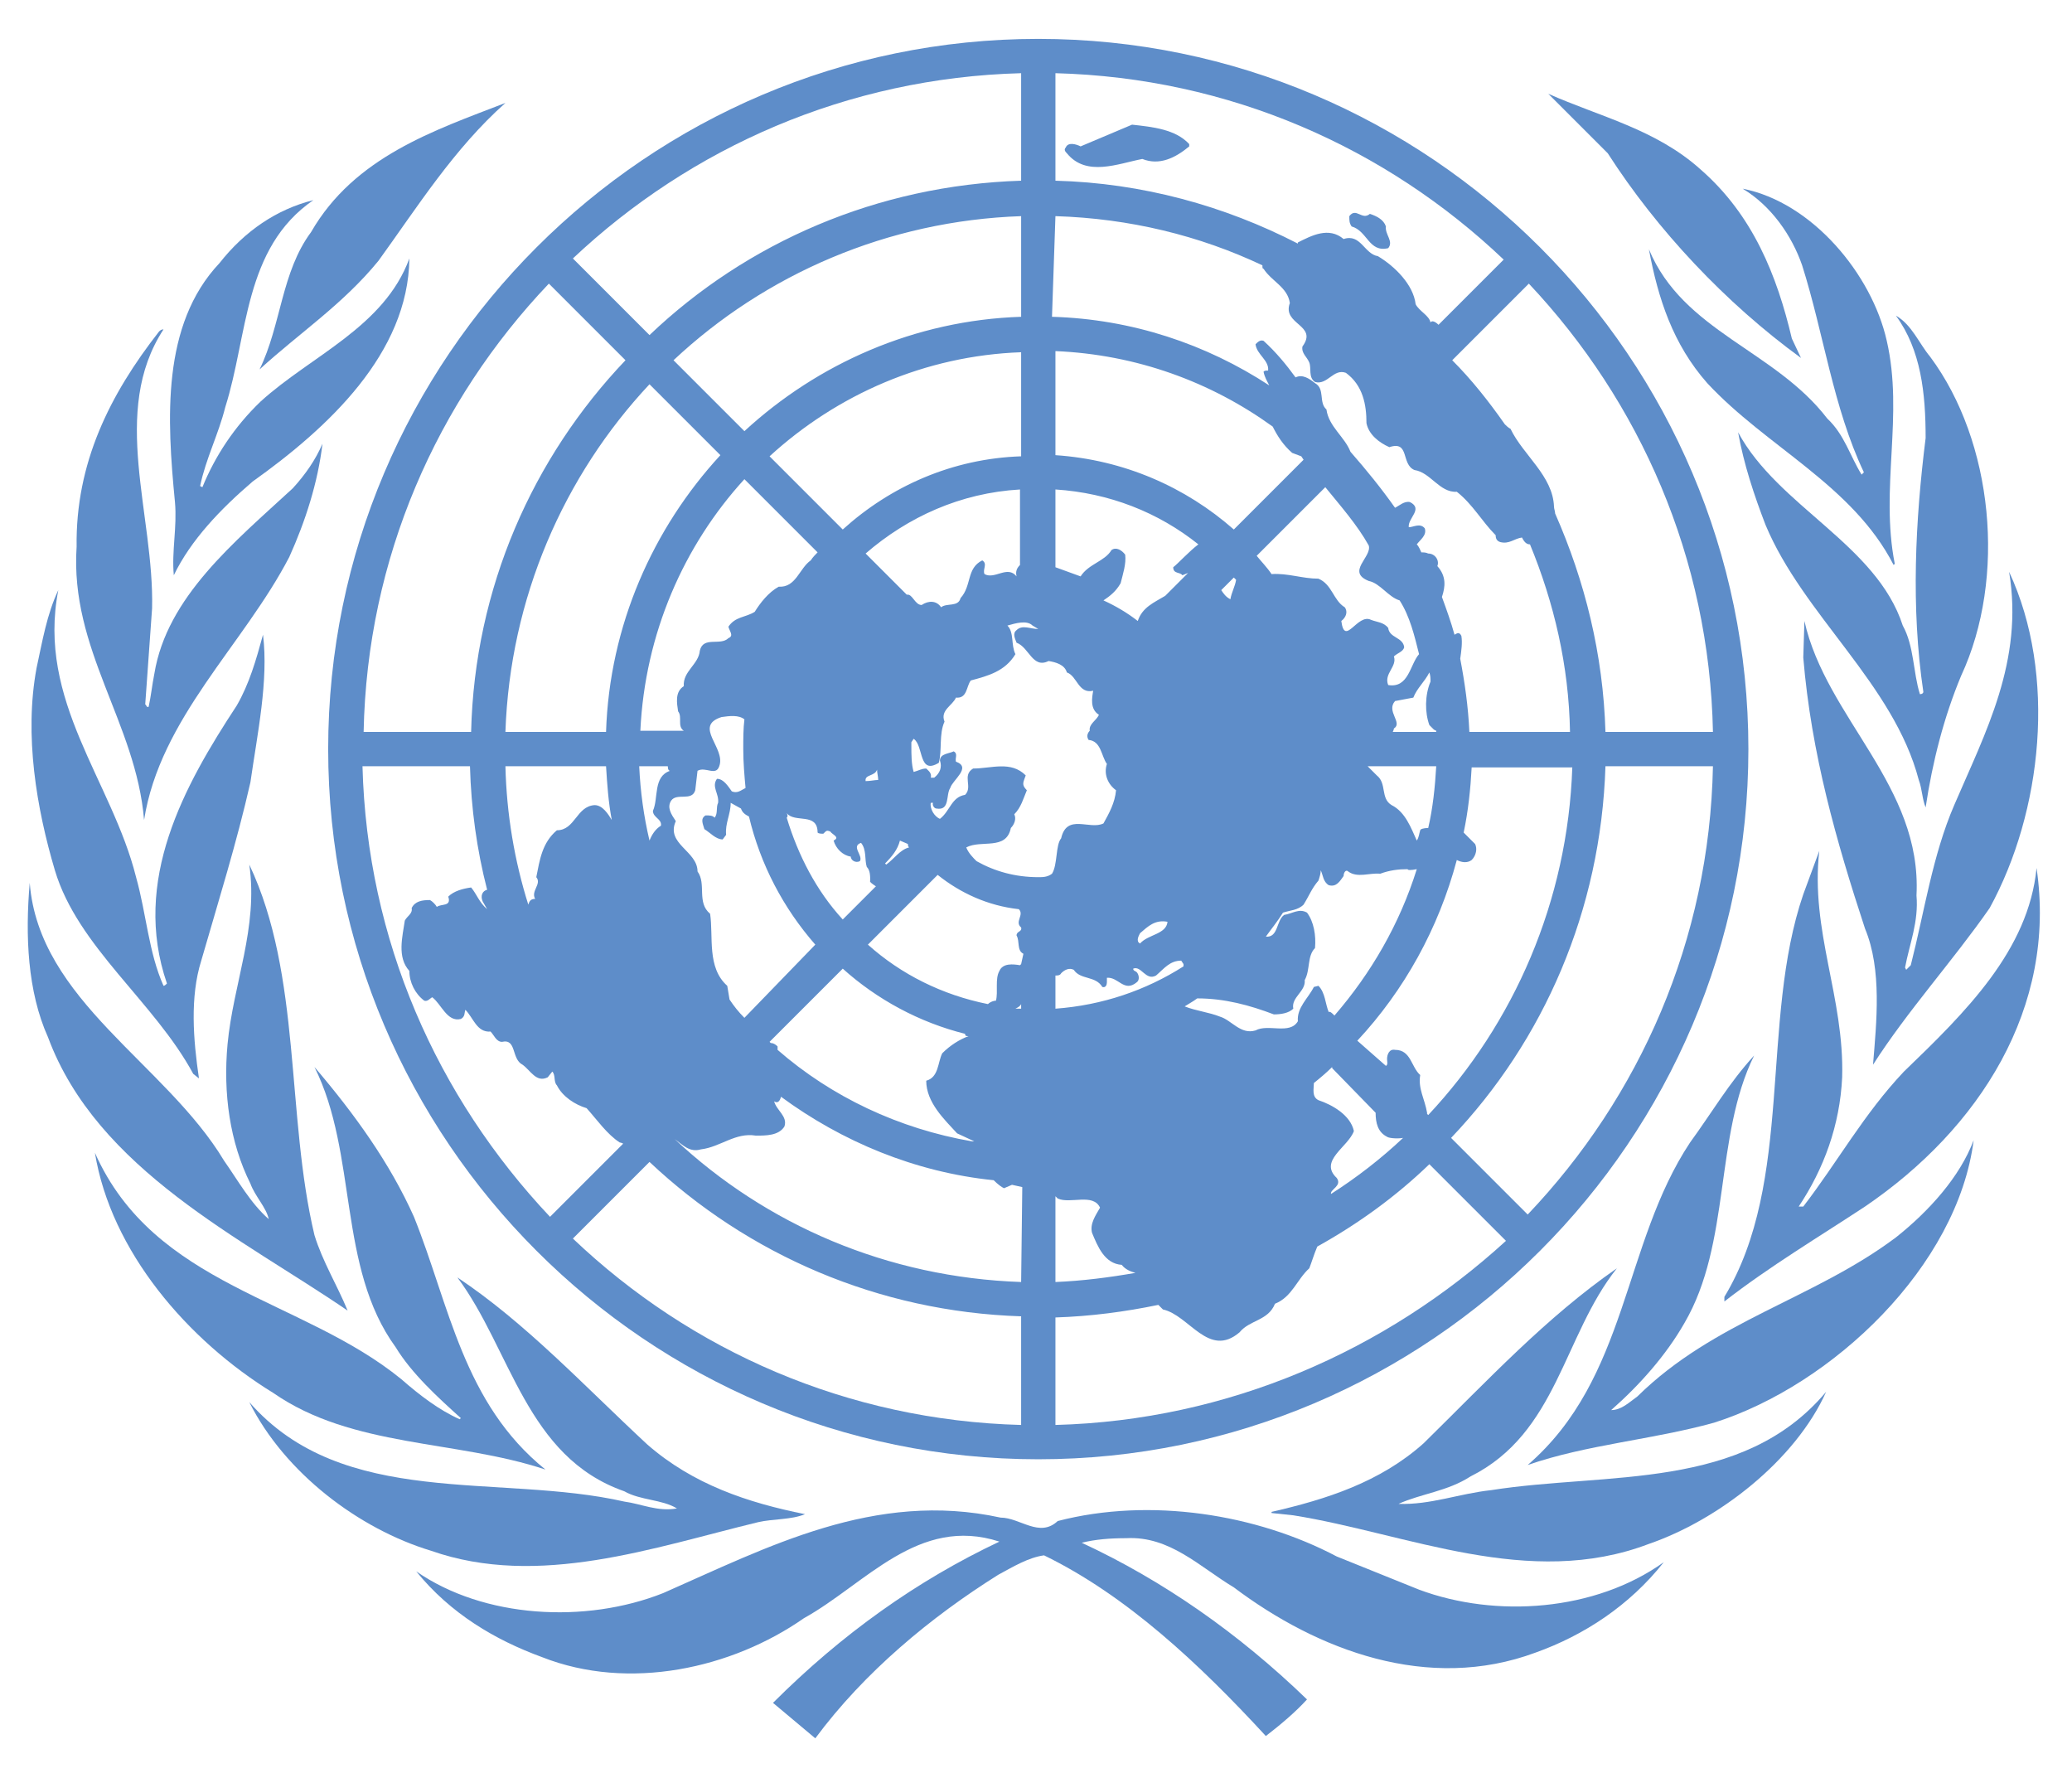
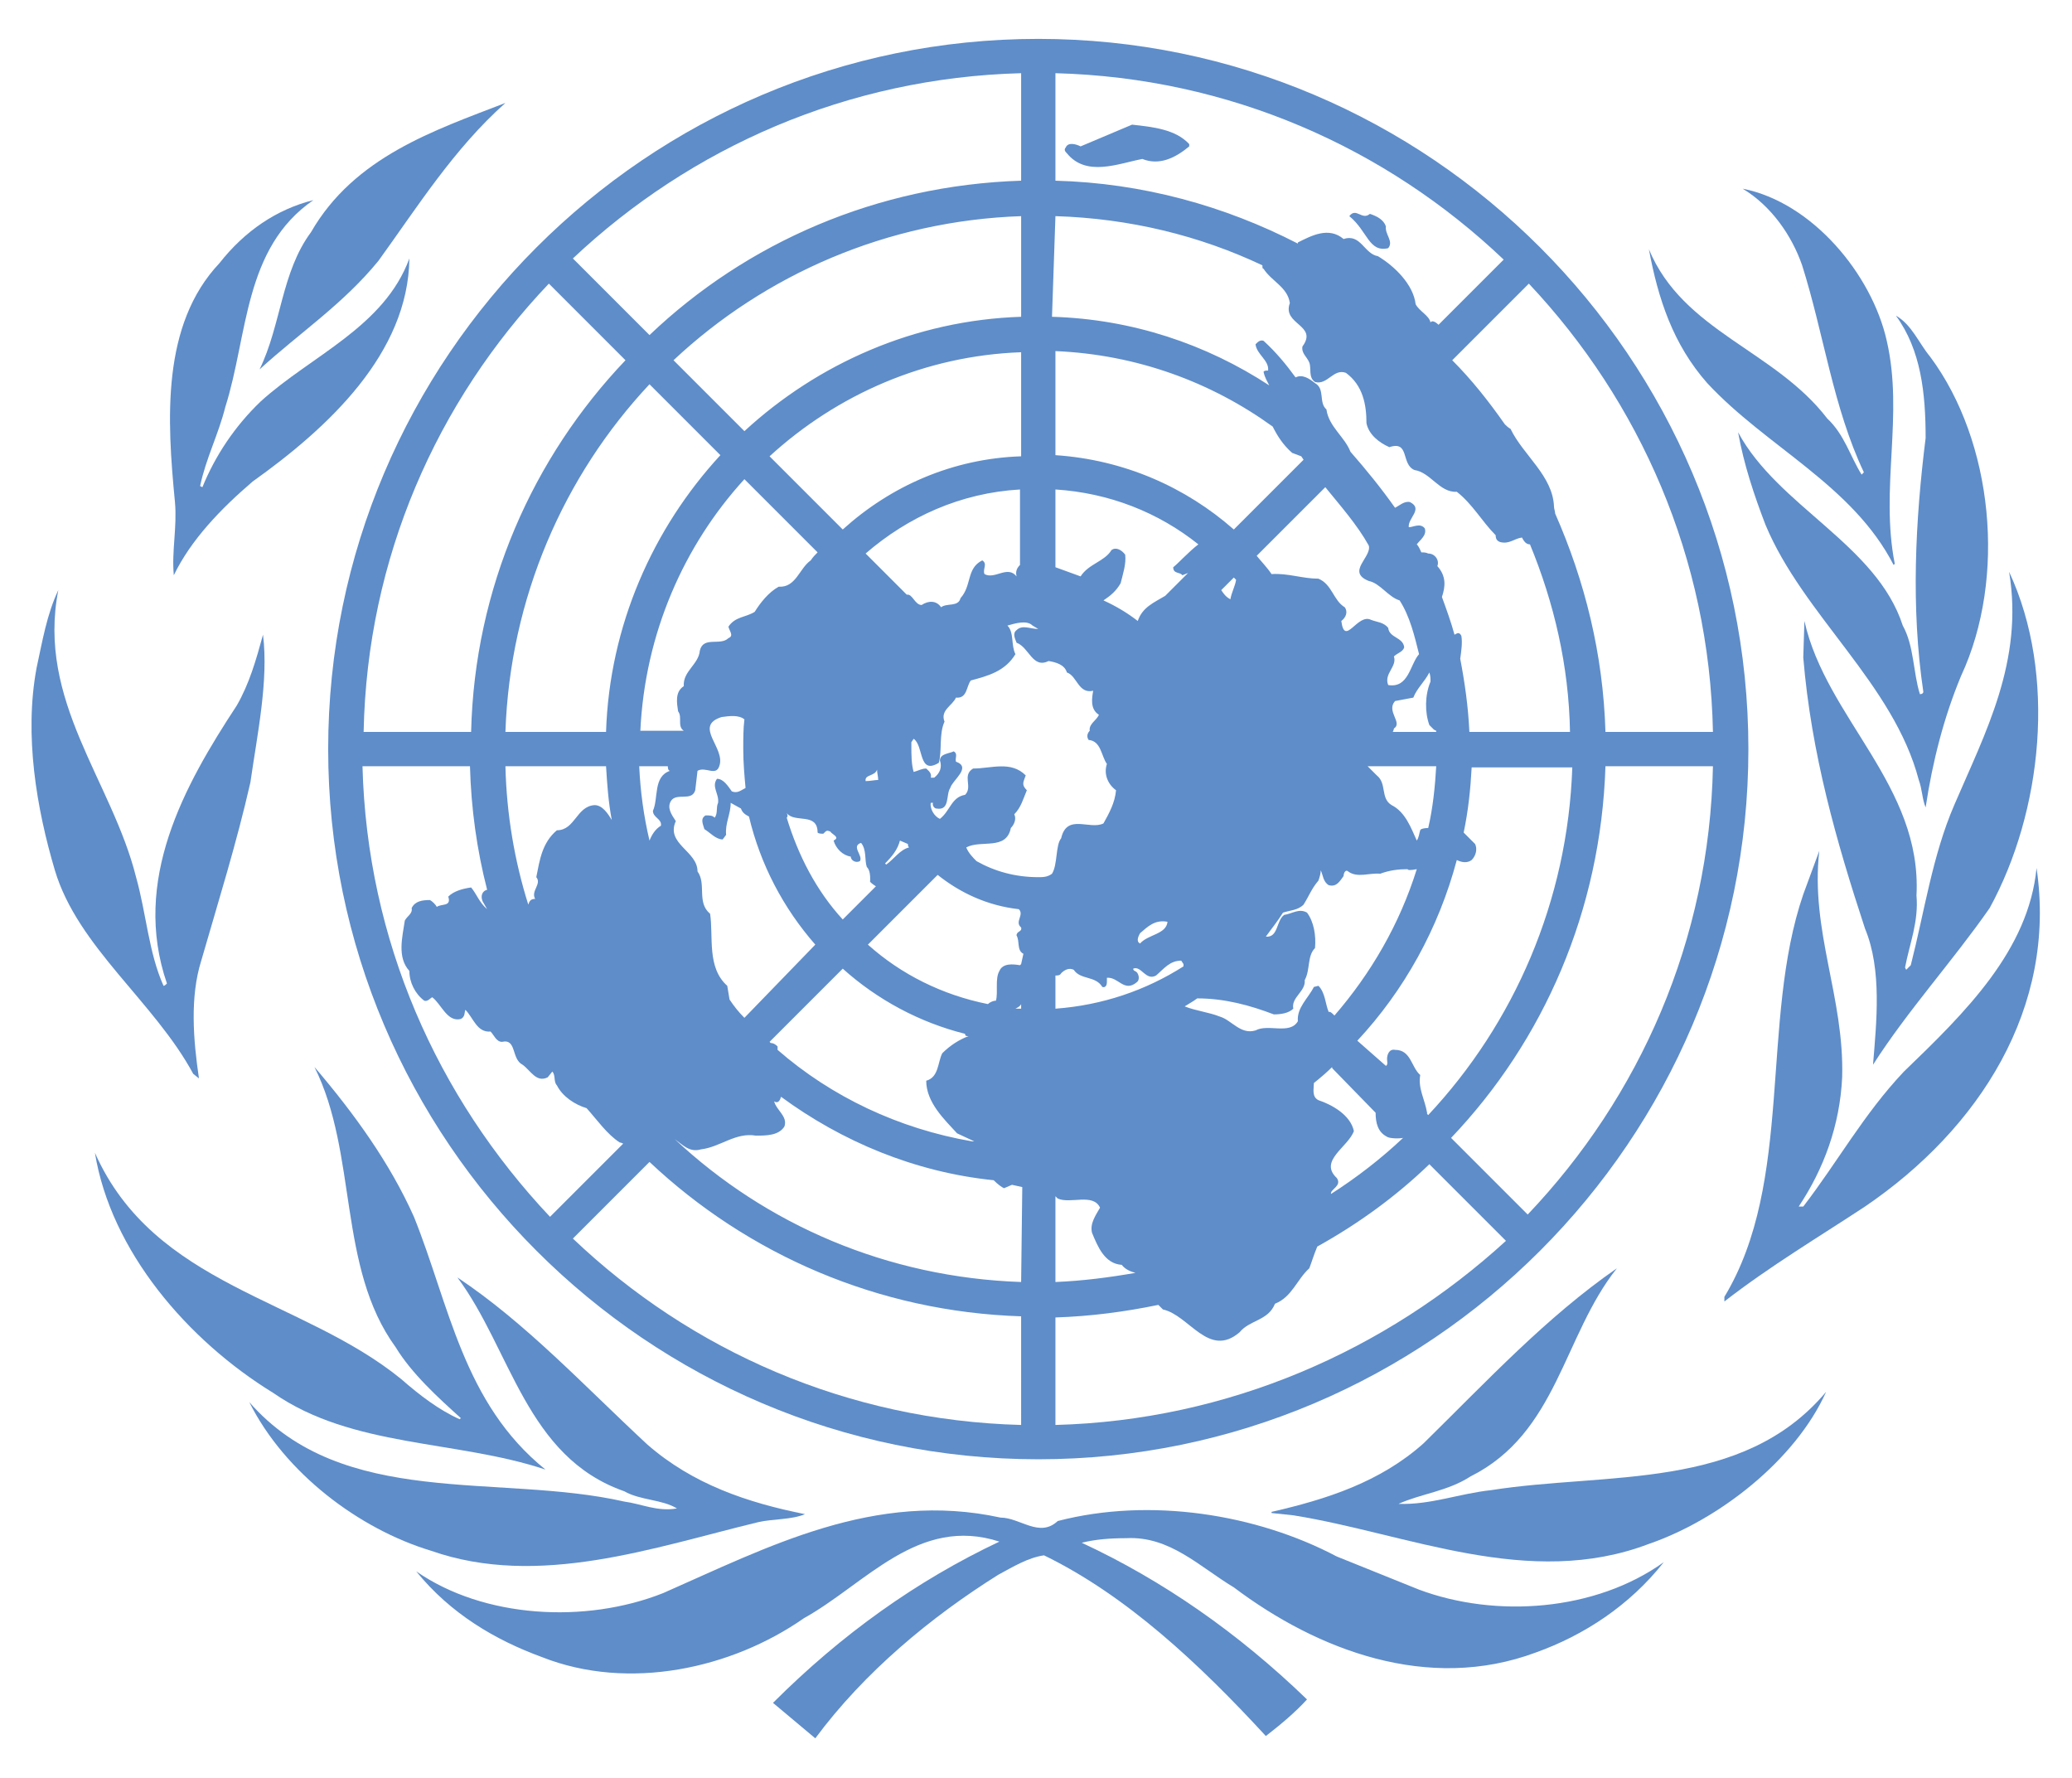
<svg xmlns="http://www.w3.org/2000/svg" version="1.1" id="Layer_1" x="0px" y="0px" viewBox="0 0 181.2 155.5" style="enable-background:new 0 0 181.2 155.5;" xml:space="preserve">
-   <path style="fill:#5E8DC9;" d="M165.8,108.2c-7.2,5.4-15.9,7.3-22.6,13.9c-0.7,0.5-1.4,1.2-2.3,1.2c2.5-2.2,4.8-4.8,6.4-7.6  c4.1-7,2.6-16.3,6.1-23.4c-2.2,2.4-3.7,5-5.6,7.6c-5.9,8.9-5.4,20.6-14.2,28.2c5.2-1.8,10.9-2.2,16.3-3.7  c10.4-3.3,21.3-13.7,22.7-24.7C171.4,102.9,168.7,105.9,165.8,108.2z" />
  <path style="fill:#5E8DC9;" d="M170.9,70.4c-1.9,4.4-2.6,9.3-3.8,14l-0.4,0.4l-0.1-0.2c0.4-2.1,1.2-4,1-6.3c0.5-9.6-7.9-15.5-9.8-24  l-0.1,3.2c0.7,8.4,2.9,16.1,5.4,23.7c1.5,3.6,1,8.2,0.7,11.9c3-4.7,7-9.1,10.2-13.7c4.6-8.4,5.9-20.4,1.7-29.4  C177,57.8,173.6,64.1,170.9,70.4z" />
  <path style="fill:#5E8DC9;" d="M168.2,60.5c0,0.1-0.1,0.2-0.3,0.2c-0.6-1.9-0.5-4.2-1.5-6c-2.3-7.1-10.9-10.4-14.4-16.9  c0.5,2.8,1.4,5.5,2.4,8.1c3.3,7.9,11.2,13.9,13.4,22.3c0.3,0.8,0.3,1.7,0.6,2.4c0.6-4,1.6-7.9,3.1-11.5c4-8.6,2.8-20.5-2.7-27.9  c-1-1.2-1.6-2.8-3-3.6c2.2,3,2.6,6.8,2.6,10.7C167.5,45.5,167.1,53.1,168.2,60.5z" />
  <path style="fill:#5E8DC9;" d="M157.6,23.2c1.9,6,2.7,12.4,5.4,18.1l-0.2,0.2c-1-1.6-1.5-3.5-3-4.9c-4.6-6-12.6-7.6-15.6-14.8  c0.8,4.3,2.1,8.3,5.1,11.7c5.2,5.6,12.7,8.9,16.3,15.9l0.1-0.1c-1.3-6.6,0.8-13-0.7-19.5c-1.3-5.8-6.5-12.1-12.6-13.3  C154.9,18,156.7,20.6,157.6,23.2z" />
-   <path style="fill:#5E8DC9;" d="M157.5,31.3l-0.8-1.7c-1.3-5.5-3.4-10.8-8-14.8c-3.9-3.5-8.8-4.6-13.3-6.6l5.2,5.2  C144.9,20.1,150.9,26.5,157.5,31.3z" />
  <path style="fill:#5E8DC9;" d="M22.7,32.3c3.5-3.2,7.3-5.7,10.4-9.5C36.5,18.1,39.7,13,44.2,9c-6.2,2.4-13.2,4.7-17,11.3  C24.6,23.8,24.6,28.4,22.7,32.3z" />
  <path style="fill:#5E8DC9;" d="M15.2,50.3c1.5-3.1,4.1-5.8,6.9-8.2c6.6-4.7,13.6-11.2,13.7-19.5c-2.2,6-8.6,8.5-13,12.5  c-2.3,2.2-4,4.8-5.1,7.5l-0.2-0.1c0.5-2.4,1.6-4.5,2.2-6.9c2-6.3,1.6-13.9,7.7-18.1c-3.2,0.8-6,2.7-8.2,5.5  c-5.1,5.4-4.6,13.7-3.9,20.9C15.5,46.1,15,48.2,15.2,50.3z" />
-   <path style="fill:#5E8DC9;" d="M25.3,48.7c1.4-3.1,2.5-6.5,2.9-9.9c-0.6,1.4-1.5,2.7-2.6,3.9c-5.1,4.7-11,9.5-12.1,16.2  c-0.2,1-0.3,2-0.5,2.9c-0.2,0.1-0.2-0.2-0.3-0.2l0.6-8.4c0.2-8.2-3.7-17.2,1-24.4c-0.2,0-0.3,0.1-0.4,0.2  c-4.3,5.5-7.3,11.5-7.2,18.8c-0.6,9,5.2,15.4,5.9,23.9C14,62.8,21.3,56.4,25.3,48.7z" />
  <path style="fill:#5E8DC9;" d="M16.9,93.9l0.5,0.4c-0.5-3.4-0.8-7.1,0.2-10.3c1.5-5.2,3.1-10.3,4.3-15.6c0.6-4.2,1.6-8.9,1.1-12.9  c-0.6,2.2-1.2,4.3-2.3,6.2c-4.6,7-9.2,15.3-6.1,24.3c-0.1,0.1-0.2,0.2-0.3,0.2c-1.3-2.9-1.5-6.3-2.4-9.5c-2.1-8.4-8.7-15.4-6.8-25.1  c-1,2.1-1.4,4.5-1.9,6.8c-1.1,5.9,0,12.3,1.6,17.7C6.8,82.8,13.5,87.6,16.9,93.9z" />
-   <path style="fill:#5E8DC9;" d="M30.4,114.6c-0.9-2.2-2.2-4.3-2.9-6.6c-2.5-10.5-1.1-22.7-5.7-32.4c0.8,5.5-1.4,10.4-1.9,15.7  c-0.4,4.3,0.2,8.6,2,12.2c0.4,1.1,1.4,2.1,1.6,3.1c-1.6-1.4-2.7-3.4-3.9-5.1c-5.1-8.5-16.2-14-17-24.3c-0.4,4.6-0.2,9.5,1.6,13.5  C8.5,102.3,21.2,108.3,30.4,114.6z" />
  <path style="fill:#5E8DC9;" d="M47.7,128.5c-7.2-5.8-8.4-14.4-11.5-22.1c-2.1-4.7-5.2-9-8.7-13.1c3.8,7.6,2,17.5,7.1,24.5  c1.4,2.3,3.7,4.4,5.7,6.2l-0.1,0.1c-1.8-0.8-3.5-2.1-5.1-3.5c-8.7-7.1-21.6-8.1-26.8-19.8c1.4,8.6,8.1,16.4,15.6,21  C30.8,126.6,39.9,125.9,47.7,128.5z" />
  <path style="fill:#5E8DC9;" d="M66.3,133.1c1.3-0.3,2.9-0.2,4.1-0.7c-5-1-9.8-2.6-13.8-6.1C51,121.1,46,115.7,40,111.7  c4.7,6.3,6,15.7,14.6,18.7c1.4,0.8,3.3,0.7,4.6,1.5c-1.7,0.3-3.1-0.4-4.6-0.6c-11-2.5-24.6,0.7-32.8-8.7c3.1,6.2,9.6,11.1,15.9,13  C47.1,138.9,57.2,135.3,66.3,133.1z" />
  <path style="fill:#5E8DC9;" d="M124.1,139l-7.2-2.9c-7-3.7-16.3-5.2-24.4-3.1c-1.6,1.5-3.3-0.3-5-0.3c-11-2.4-20.4,2.6-29.5,6.6  c-6.8,2.7-15.7,2.2-21.6-1.9c3,3.7,6.9,6,11,7.5c7.6,3,16.6,1,22.9-3.4c5.4-3,10-9,17.1-6.7c-7.2,3.4-13.8,8.1-19.8,14.1l3.7,3.1  c4.3-5.8,10.1-10.6,16-14.3c1.3-0.7,2.6-1.5,4-1.7c7.2,3.5,13.6,9.5,19.4,15.8c1.3-1,2.6-2.1,3.6-3.2c-6-5.8-12.6-10.4-19.7-13.7  c1.2-0.3,2.5-0.4,3.9-0.4c3.8-0.2,6.4,2.5,9.4,4.3c7.3,5.5,17,9.2,26.4,5.7c4.2-1.5,8.2-4.1,11.2-7.9  C139.5,140.9,130.8,141.5,124.1,139z" />
  <path style="fill:#5E8DC9;" d="M130.4,130.3c-2.8,0.3-5.3,1.3-8.1,1.2c2-0.9,4.3-1.1,6.3-2.4c7.6-3.8,8.1-12.3,12.8-18.2  c-6.2,4.3-11.3,9.8-16.9,15.3c-3.8,3.4-8.5,4.9-13.3,6v0.1l1.9,0.2c10,1.6,20.6,6.5,31.1,2.5c6.1-2.1,12.8-7.3,15.5-13.3  C152.4,130.4,140.6,128.7,130.4,130.3z" />
  <path style="fill:#5E8DC9;" d="M157.7,78.2c-3.8,11.1-0.8,25.1-6.9,35.2v0.4c4-3.1,8.2-5.6,12.3-8.3c10-6.8,16.8-17.4,15-29.6  c-0.7,7.2-6.2,12.6-11.6,17.8c-3.5,3.7-5.8,7.9-8.8,11.8h-0.4c2.2-3.3,3.6-7.1,3.8-11.3c0.2-7-2.8-12.8-2-19.8L157.7,78.2z" />
  <g>
-     <path style="fill:#5E8DC9;" d="M121.4,21.7c0.5-0.6-0.3-1.2-0.2-1.9c-0.2-0.6-0.8-0.9-1.4-1.1c-0.7,0.6-1.2-0.6-1.8,0.2   c0,0.4,0,0.6,0.2,0.9C119.6,20.2,119.7,22.1,121.4,21.7z" />
+     <path style="fill:#5E8DC9;" d="M121.4,21.7c0.5-0.6-0.3-1.2-0.2-1.9c-0.2-0.6-0.8-0.9-1.4-1.1c-0.7,0.6-1.2-0.6-1.8,0.2   C119.6,20.2,119.7,22.1,121.4,21.7z" />
    <path style="fill:#5E8DC9;" d="M99,10.9l-4.5,1.9c-0.4-0.2-1.1-0.4-1.3,0.1c-0.2,0.2,0,0.4,0.1,0.5c1.7,2.1,4.5,0.9,6.6,0.5   c1.5,0.6,2.9-0.1,4.1-1.1v-0.2C102.8,11.3,100.8,11.1,99,10.9z" />
    <path style="fill:#5E8DC9;" d="M90.8,3.4c-34.2,0-62.1,27.9-62.1,62.1s27.9,62.1,62.1,62.1s62.1-27.9,62.1-62.1S125,3.4,90.8,3.4z    M149.8,64h-9.4c-0.2-6.8-1.8-13.2-4.4-19.1c0-0.2-0.1-0.4-0.1-0.6c-0.1-2.7-2.7-4.5-3.8-6.8c-0.2-0.1-0.4-0.3-0.5-0.4   c-1.4-2-2.9-3.9-4.6-5.6l6.7-6.7C143.4,35.1,149.5,48.8,149.8,64z M92.3,6.4c15.2,0.4,28.9,6.5,39.2,16.3l-5.7,5.7   c-0.3-0.3-0.6-0.4-0.7-0.2c-0.1-0.6-1-1-1.3-1.6c-0.2-1.7-1.8-3.3-3.3-4.2c-1.2-0.2-1.5-2-3-1.5c-1.3-1.1-2.8-0.3-4,0.3v0.1   c-6.4-3.3-13.6-5.3-21.2-5.5C92.3,15.9,92.3,6.4,92.3,6.4z M92.3,18.9c6.5,0.2,12.6,1.7,18.1,4.3c0,0.2,0,0.3,0.1,0.3   c0.7,1.1,2.1,1.6,2.3,3c-0.7,1.9,2.5,1.9,1.1,3.8c-0.1,0.6,0.4,0.9,0.6,1.4c0.2,0.5-0.1,1.3,0.5,1.7c1.1,0.3,1.6-1.2,2.7-0.8   c1.5,1.1,1.8,2.8,1.8,4.4c0.2,1,1.1,1.7,2,2.1c1.8-0.6,1,1.5,2.2,2c1.4,0.2,2.2,2,3.7,1.9c1.4,1.1,2.2,2.6,3.4,3.8   c0,0.3,0.1,0.5,0.4,0.6c0.8,0.2,1.2-0.3,1.9-0.4c0.2,0.4,0.4,0.6,0.7,0.6c2.1,5.1,3.4,10.6,3.5,16.4h-8.8c-0.1-2.2-0.4-4.3-0.8-6.4   c0.1-0.7,0.2-1.4,0.1-2c-0.2-0.4-0.4-0.2-0.6-0.1c-0.3-1.1-0.7-2.2-1.1-3.3c0.3-0.9,0.4-1.8-0.4-2.7c0.2-0.5-0.2-1.1-0.8-1.1   c-0.2-0.1-0.4-0.1-0.6-0.1c-0.1-0.2-0.2-0.5-0.4-0.7c0.3-0.4,0.9-0.8,0.7-1.4c-0.4-0.5-1-0.1-1.4-0.1c-0.1-0.8,1.3-1.6,0.1-2.2   c-0.5-0.1-0.9,0.3-1.3,0.5c-1.2-1.7-2.5-3.3-3.9-4.9c-0.5-1.3-1.9-2.2-2.1-3.7c-0.7-0.6-0.1-1.8-1-2.3c-0.5-0.4-1.1-0.8-1.7-0.5   c-0.8-1.1-1.7-2.2-2.8-3.2c-0.3-0.1-0.5,0.1-0.7,0.3c0.1,0.9,1.2,1.4,1.1,2.3c-0.2,0-0.3,0-0.4,0.1c0.1,0.5,0.3,0.8,0.5,1.2   c-5.5-3.6-12-5.8-19-6L92.3,18.9L92.3,18.9z M124.2,94c-0.8-0.7-0.8-2.2-2.2-2.2c-0.5-0.1-0.7,0.4-0.7,0.8c0,0.2,0.1,0.5-0.1,0.6   l-2.5-2.2c4.1-4.4,7.1-9.8,8.7-15.8c0.4,0.2,0.9,0.3,1.3,0c0.4-0.4,0.5-1,0.3-1.4l-1-1c0.4-1.9,0.6-3.8,0.7-5.7h8.8   c-0.4,11.7-5.1,22.4-12.6,30.4l-0.1-0.1c0,0,0,0,0-0.1C124.6,96.1,124,95.2,124.2,94z M116.9,103c-1.6-1.5,1-2.7,1.5-4.1   c-0.3-1.4-1.9-2.3-3.1-2.7c-0.6-0.3-0.4-1-0.4-1.5c0.5-0.4,1.1-0.9,1.6-1.4l0,0.1l3.8,3.9c0,0.9,0.2,1.7,1,2.1   c0.1,0.1,0.8,0.2,1.4,0.1c-1.9,1.8-4.1,3.5-6.3,4.9C116.3,104,117.4,103.7,116.9,103z M111.4,88.7c0.6,0,1.3-0.1,1.7-0.5   c-0.2-1,1.1-1.5,1-2.5c0.5-0.9,0.2-2.1,0.9-2.8c0.1-1.1-0.1-2.3-0.7-3.1c-0.7-0.4-1.3,0.1-2,0.2c-0.7,0.5-0.5,2-1.6,1.9   c0.5-0.7,1-1.3,1.5-2.1c0.6-0.2,1.3-0.2,1.8-0.7c0.5-0.8,0.7-1.4,1.3-2.1c0.1-0.3,0.2-0.6,0.2-0.9c0.2,0.4,0.2,1,0.7,1.3   c0.7,0.2,1-0.4,1.3-0.8c0-0.3,0.2-0.6,0.4-0.4c0.8,0.6,1.9,0.1,2.8,0.2c0.8-0.3,1.6-0.4,2.4-0.4c0,0.1,0.3,0.1,0.8,0   c-1.5,4.8-4,9.1-7.2,12.8c-0.2-0.2-0.4-0.4-0.5-0.3c-0.3-0.7-0.3-1.7-0.9-2.3l-0.4,0.1c-0.5,1-1.5,1.8-1.4,3   c-0.7,1.2-2.6,0.2-3.7,0.8c-1.3,0.4-2.1-0.9-3.1-1.2c-1-0.4-2.1-0.5-3.1-0.9c0.3-0.2,0.7-0.4,1.1-0.7   C107.1,87.3,109.3,87.9,111.4,88.7z M106.8,51.6l1.1-1.1c0.1,0.1,0.1,0.1,0.2,0.2c-0.1,0.6-0.4,1.1-0.5,1.7   C107.2,52.2,107,51.9,106.8,51.6z M119.7,50.8c1,0.2,1.7,1.4,2.7,1.7c0.9,1.4,1.3,3.1,1.7,4.7c-0.8,0.9-0.9,3-2.7,2.7   c-0.4-1,0.8-1.6,0.5-2.5c0.3-0.3,0.8-0.4,0.9-0.8c-0.1-0.9-1.3-0.8-1.4-1.7c-0.4-0.5-1-0.5-1.5-0.7c-1.2-0.6-2.3,2.4-2.6,0.1   c0.4-0.3,0.6-0.8,0.3-1.2c-1-0.6-1.1-2-2.3-2.5c-1.4,0-2.7-0.5-4.1-0.4c-0.4-0.6-0.9-1.1-1.3-1.6l6-6c1.3,1.6,2.8,3.3,3.8,5.1   C120,48.7,117.7,50,119.7,50.8z M125,63.4l0.4,0.4l0.2,0.1c0,0,0,0.1,0,0.1h-3.8c0.1-0.2,0.1-0.3,0.1-0.3c0.8-0.5-0.7-1.5,0.1-2.4   l1.6-0.3c0.3-0.8,1-1.4,1.4-2.2c0.1,0.3,0.1,0.5,0.1,0.8C124.6,60.8,124.6,62.3,125,63.4z M125.6,67c-0.1,1.8-0.3,3.7-0.7,5.4   c-0.4,0-0.7,0.1-0.7,0.2c-0.1,0.3-0.1,0.6-0.3,0.9c-0.5-1.1-1-2.5-2.2-3.1c-1-0.6-0.4-1.9-1.3-2.6l-0.8-0.8H125.6z M92.3,30.7   c7.1,0.3,13.6,2.7,19,6.6c0.4,0.8,0.9,1.6,1.7,2.3l0.8,0.3l0.2,0.3l-6.1,6.1c-4.2-3.7-9.6-6.1-15.6-6.5L92.3,30.7L92.3,30.7z    M92.3,42.8c4.7,0.3,9,2,12.5,4.8c-0.8,0.6-1.8,1.7-2.2,2c0,0.6,0.6,0.4,0.8,0.7l0.5-0.2l-2,2c-1,0.6-2,1-2.4,2.2   c-0.9-0.7-1.9-1.3-3-1.8c0.6-0.4,1.1-0.8,1.5-1.5c0.2-0.8,0.5-1.7,0.4-2.5c-0.3-0.4-0.8-0.7-1.2-0.4c-0.6,1-2,1.2-2.7,2.3l-2.2-0.8   c0,0,0-0.1,0-0.1C92.3,49.7,92.3,42.8,92.3,42.8z M95.5,107.8c0.5,1.2,1.1,2.7,2.6,2.8c0.3,0.4,0.8,0.6,1.2,0.7   c-2.3,0.4-4.6,0.7-7,0.8v-7.5c0.1,0.1,0.2,0.2,0.2,0.2c1.1,0.5,3.1-0.5,3.7,0.8C95.8,106.3,95.3,107,95.5,107.8z M92.3,88.2v-2.9   c0.2,0,0.4,0,0.5-0.2c0.3-0.3,0.7-0.5,1.1-0.3c0.6,0.9,1.9,0.5,2.5,1.5c0.3,0.1,0.4-0.2,0.4-0.4v-0.4c1-0.1,1.5,1.3,2.6,0.4   c0.3-0.2,0.2-0.7,0-0.9c-0.1-0.1-0.3-0.1-0.3-0.3c0.7-0.3,1.1,1.1,2,0.6c0.7-0.6,1.2-1.3,2.2-1.3l0.2,0.3c0,0.1,0,0.1,0,0.2   C100.2,86.6,96.4,87.9,92.3,88.2z M99.7,81.6c0.7-0.6,1.3-1.2,2.4-1c-0.1,1.1-1.7,1.1-2.4,1.9C99.3,82.3,99.6,81.8,99.7,81.6z    M89.3,6.4v9.4c-12.6,0.4-24,5.4-32.5,13.5l-6.7-6.7C60.4,12.9,74.1,6.8,89.3,6.4z M88.9,50.4c-0.8-1-1.9,0.3-2.8-0.2   c-0.2-0.4,0.3-0.9-0.2-1.2c-1.4,0.7-0.9,2.2-1.9,3.3c-0.2,0.8-1.2,0.4-1.7,0.8c-0.4-0.6-1.1-0.6-1.7-0.2c-0.6,0-0.8-1-1.3-0.9   l-3.6-3.6c3.7-3.2,8.3-5.3,13.5-5.6v6.6C88.9,49.7,88.8,50,88.9,50.4z M79.5,74.1c-0.8,0.2-1.3,1-2,1.5l-0.1-0.1   c0.6-0.6,1.1-1.2,1.3-2l0.7,0.3C79.4,73.9,79.4,74,79.5,74.1z M83.7,99.1l1.5,0.7c-0.1,0-0.2,0-0.2,0c-6.4-1.1-12.3-3.9-17-8   c0-0.2,0-0.3,0-0.3c-0.2-0.2-0.4-0.3-0.6-0.3c0,0-0.1-0.1-0.1-0.1l6.4-6.4c3,2.7,6.7,4.7,10.7,5.7c0,0.2,0.1,0.2,0.3,0.2   c-0.8,0.3-1.6,0.8-2.3,1.5c-0.4,0.8-0.3,2.1-1.4,2.4C81,96.4,82.6,97.9,83.7,99.1z M58.7,70c0.5-0.7,1.8,0.1,2.1-0.9l0.2-1.7   c0.7-0.4,1.6,0.5,1.9-0.4c0.6-1.6-2.3-3.5,0.2-4.3c0.7-0.1,1.5-0.2,2,0.2c-0.1,0.8-0.1,1.7-0.1,2.6c0,1.2,0.1,2.3,0.2,3.4   c-0.4,0.2-0.7,0.5-1.2,0.3c-0.3-0.4-0.7-1.1-1.3-1.1c-0.5,0.7,0.2,1.3,0.1,2.1c-0.2,0.4,0,0.9-0.3,1.3c-0.2-0.2-0.4-0.2-0.8-0.2   c-0.5,0.3-0.2,0.8-0.1,1.2c0.5,0.3,1,0.9,1.6,0.9l0.3-0.4c-0.1-1,0.4-1.8,0.4-2.8l0.9,0.5c0.1,0.3,0.3,0.5,0.7,0.7   c1,4.2,3,8,5.8,11.2L65.1,89c-0.5-0.5-0.9-1-1.3-1.6l-0.2-1.2c-1.8-1.6-1.2-4.3-1.5-6.3c-1.2-1-0.3-2.6-1.1-3.7   c0-1.8-2.8-2.4-1.9-4.4C58.7,71.2,58.3,70.6,58.7,70z M57.8,72.2c-0.5,0.3-0.8,0.8-1,1.3c-0.5-2.1-0.8-4.3-0.9-6.5h2.5   c0,0.3,0.1,0.4,0.2,0.4c-1.5,0.5-1,2.4-1.5,3.5C57.1,71.5,57.9,71.6,57.8,72.2z M46.8,78.6c-0.4,0-0.5,0.2-0.6,0.5   c-1.2-3.8-1.9-7.9-2-12.1H53c0.1,1.6,0.2,3.1,0.5,4.7c-0.3-0.5-0.8-1.3-1.5-1.3c-1.6,0.1-1.7,2.2-3.3,2.2c-1.3,1.1-1.5,2.6-1.8,4.1   C47.4,77.3,46.4,77.9,46.8,78.6z M53,64h-8.8c0.4-11.7,5.1-22.4,12.6-30.4l6.2,6.2C57.1,46.2,53.3,54.7,53,64z M63.7,55.8   c-0.7,0.7-2.2-0.2-2.5,1.1c-0.1,1.2-1.5,1.8-1.4,3.1c-0.8,0.5-0.6,1.5-0.5,2.2c0.4,0.5-0.1,1.3,0.5,1.7H56c0.4-8.5,3.8-16.2,9.1-22   l6.4,6.4c-0.2,0.2-0.4,0.4-0.6,0.7c-1,0.7-1.3,2.4-2.8,2.3c-0.9,0.5-1.6,1.4-2.1,2.2c-0.8,0.5-1.7,0.4-2.3,1.3   C63.8,55.2,64.2,55.6,63.7,55.8z M68.8,71.5c0.1-0.1,0.1-0.2,0-0.4c0.7,0.9,2.7-0.1,2.7,1.7c0.1,0.1,0.3,0.1,0.5,0.1   c0.3-0.3,0.3-0.3,0.6-0.2c0.2,0.3,0.9,0.5,0.3,0.8c0.2,0.7,0.8,1.3,1.5,1.4c0,0.3,0.4,0.6,0.8,0.4c0.3-0.5-0.8-1.3,0.1-1.6   c0.5,0.6,0.3,1.5,0.5,2.1c0.3,0.3,0.3,0.8,0.3,1.2c-0.1,0.1,0.2,0.3,0.5,0.5l-2.9,2.9C71.4,77.9,69.8,74.8,68.8,71.5z M75.7,68.3   c-0.1-0.6,0.8-0.4,1-1c0,0,0,0,0,0c0,0.3,0.1,0.6,0.1,0.9C76.5,68.2,76.1,68.3,75.7,68.3z M73.7,46.3l-6.4-6.4   c5.9-5.4,13.6-8.8,22-9.1v9.1C83.3,40.1,77.9,42.5,73.7,46.3z M65.1,37.7l-6.2-6.2c8-7.5,18.7-12.2,30.4-12.6v8.8   C80,28,71.5,31.8,65.1,37.7z M48,24.8l6.7,6.7C46.6,40,41.5,51.4,41.2,64h-9.4C32.1,48.8,38.2,35.1,48,24.8z M31.7,67h9.4   c0.1,3.7,0.6,7.3,1.5,10.8c-0.4,0.1-0.6,0.5-0.4,1l0.4,0.7c-0.7-0.6-0.9-1.3-1.4-1.9c-0.7,0.1-1.5,0.3-2,0.8c0.3,0.9-0.6,0.6-1,0.9   c-0.1-0.2-0.4-0.5-0.6-0.6c-0.7,0-1.3,0.1-1.6,0.7c0.1,0.5-0.4,0.7-0.6,1.1c-0.2,1.4-0.7,3.2,0.4,4.4c0,1,0.5,2,1.3,2.6   c0.3,0.1,0.5-0.2,0.7-0.3c0.8,0.6,1.3,2.2,2.5,1.9c0.4-0.2,0.3-0.6,0.4-0.8c0.7,0.7,1,2,2.2,1.9c0.3,0.3,0.5,0.9,1,0.9   c1.3-0.3,0.8,1.5,1.8,2c0.7,0.5,1.2,1.6,2.2,1.1l0.4-0.5c0.3,0.3,0.1,0.9,0.4,1.2c0.5,1,1.6,1.7,2.6,2c0.9,1,1.8,2.3,2.9,3   c0,0,0.1,0,0.3,0.1l-6.4,6.4C38.2,95.9,32.1,82.2,31.7,67z M89.3,124.6c-15.2-0.4-28.9-6.5-39.2-16.3l6.7-6.7   c8.6,8.1,20,13.1,32.5,13.5L89.3,124.6L89.3,124.6z M89.3,112.1C77.6,111.7,67,107.1,59,99.6c0.7,0.5,1.3,1.2,2.3,0.9   c1.7-0.2,3-1.5,4.8-1.2c0.9,0,2,0,2.5-0.8c0.3-0.9-0.7-1.4-0.9-2.2c0.3,0.2,0.5,0,0.6-0.4c5.3,3.9,11.7,6.6,18.6,7.3   c0.4,0.4,0.7,0.6,0.9,0.7l0.7-0.3l0.9,0.2L89.3,112.1L89.3,112.1z M89.3,88.2c-0.2,0-0.4,0-0.5,0c0.2-0.1,0.4-0.2,0.5-0.4V88.2z    M89.3,84.3c0,0-0.1,0.1-0.1,0.1c-0.6-0.1-1.5-0.2-1.8,0.5c-0.4,0.7-0.1,1.8-0.3,2.6c-0.2,0-0.5,0.1-0.7,0.3   c-4-0.8-7.6-2.6-10.5-5.2l6.1-6.1c2,1.6,4.4,2.7,7.1,3c0,0,0,0,0,0c0.5,0.5-0.4,1.1,0.2,1.6c0.1,0.4-0.4,0.3-0.4,0.7   c0.3,0.5,0,1.3,0.6,1.6L89.3,84.3L89.3,84.3z M90.8,76.7c-2,0-3.8-0.5-5.4-1.4c-0.3-0.3-0.7-0.7-0.9-1.2c1.3-0.7,3.5,0.3,3.9-1.7   c0.3-0.3,0.5-0.8,0.3-1.2c0.6-0.6,0.8-1.4,1.1-2.1c-0.5-0.5-0.3-0.7-0.1-1.3c-1.3-1.3-3-0.6-4.6-0.6c-1,0.6,0,1.6-0.7,2.3   c-1.2,0.2-1.3,1.4-2.2,2.1c-0.5-0.2-0.9-0.9-0.8-1.4h0.2c-0.1,0.2,0.1,0.5,0.3,0.5c1.2,0.2,0.8-1.2,1.2-1.8   c0.2-0.7,1.9-1.8,0.5-2.3c-0.1-0.3,0.2-0.7-0.2-0.9c-0.4,0.2-1.2,0.2-1.2,0.8c0.2,0.6,0,1.1-0.5,1.5h-0.3c0.1-0.4-0.2-0.6-0.4-0.8   c-0.4,0-0.7,0.2-1.1,0.3c-0.2-0.7-0.2-1.5-0.2-2.3c0-0.1,0-0.2,0-0.3l0.2-0.3c0.9,0.6,0.4,3.2,2.2,2.1c0.3-1.1,0-2.5,0.5-3.6   c-0.4-1,0.7-1.4,1-2.1c1,0.1,0.9-1,1.3-1.5c1.5-0.4,3-0.8,3.9-2.3c-0.4-0.8-0.1-1.9-0.7-2.5c0.7-0.2,1.7-0.5,2.2,0l0.5,0.3   c-0.7,0-1.4-0.4-1.9,0.1c-0.4,0.3-0.1,0.8,0,1.1c1.1,0.4,1.4,2.3,2.8,1.6c0.6,0.1,1.4,0.3,1.6,1c0.9,0.3,1,1.9,2.3,1.6   c-0.1,0.6-0.3,1.6,0.5,2.1c-0.2,0.5-0.9,0.8-0.8,1.4c-0.2,0.2-0.3,0.5-0.1,0.8c1.1,0.1,1.1,1.4,1.6,2.1c-0.3,0.9,0.1,1.8,0.8,2.3   c-0.1,1.1-0.6,2-1.1,2.9c-1.2,0.6-3.2-0.9-3.7,1.3c-0.5,0.6-0.3,2.3-0.8,3.1C91.6,76.7,91.2,76.7,90.8,76.7z M92.3,124.6v-9.4   c3.1-0.1,6.1-0.5,9-1.1c0.2,0.2,0.4,0.4,0.4,0.4c2.3,0.5,4,4.3,6.7,2c0.9-1.1,2.5-1,3.1-2.5c1.5-0.6,1.9-2.1,3-3.1   c0.2-0.5,0.4-1.2,0.7-1.9c3.6-2,6.9-4.4,9.8-7.2l6.7,6.7C121.2,118.1,107.4,124.2,92.3,124.6z M133.6,106.2l-6.7-6.7   C135,91,140,79.6,140.4,67h9.4C149.5,82.2,143.4,95.9,133.6,106.2z" />
  </g>
</svg>